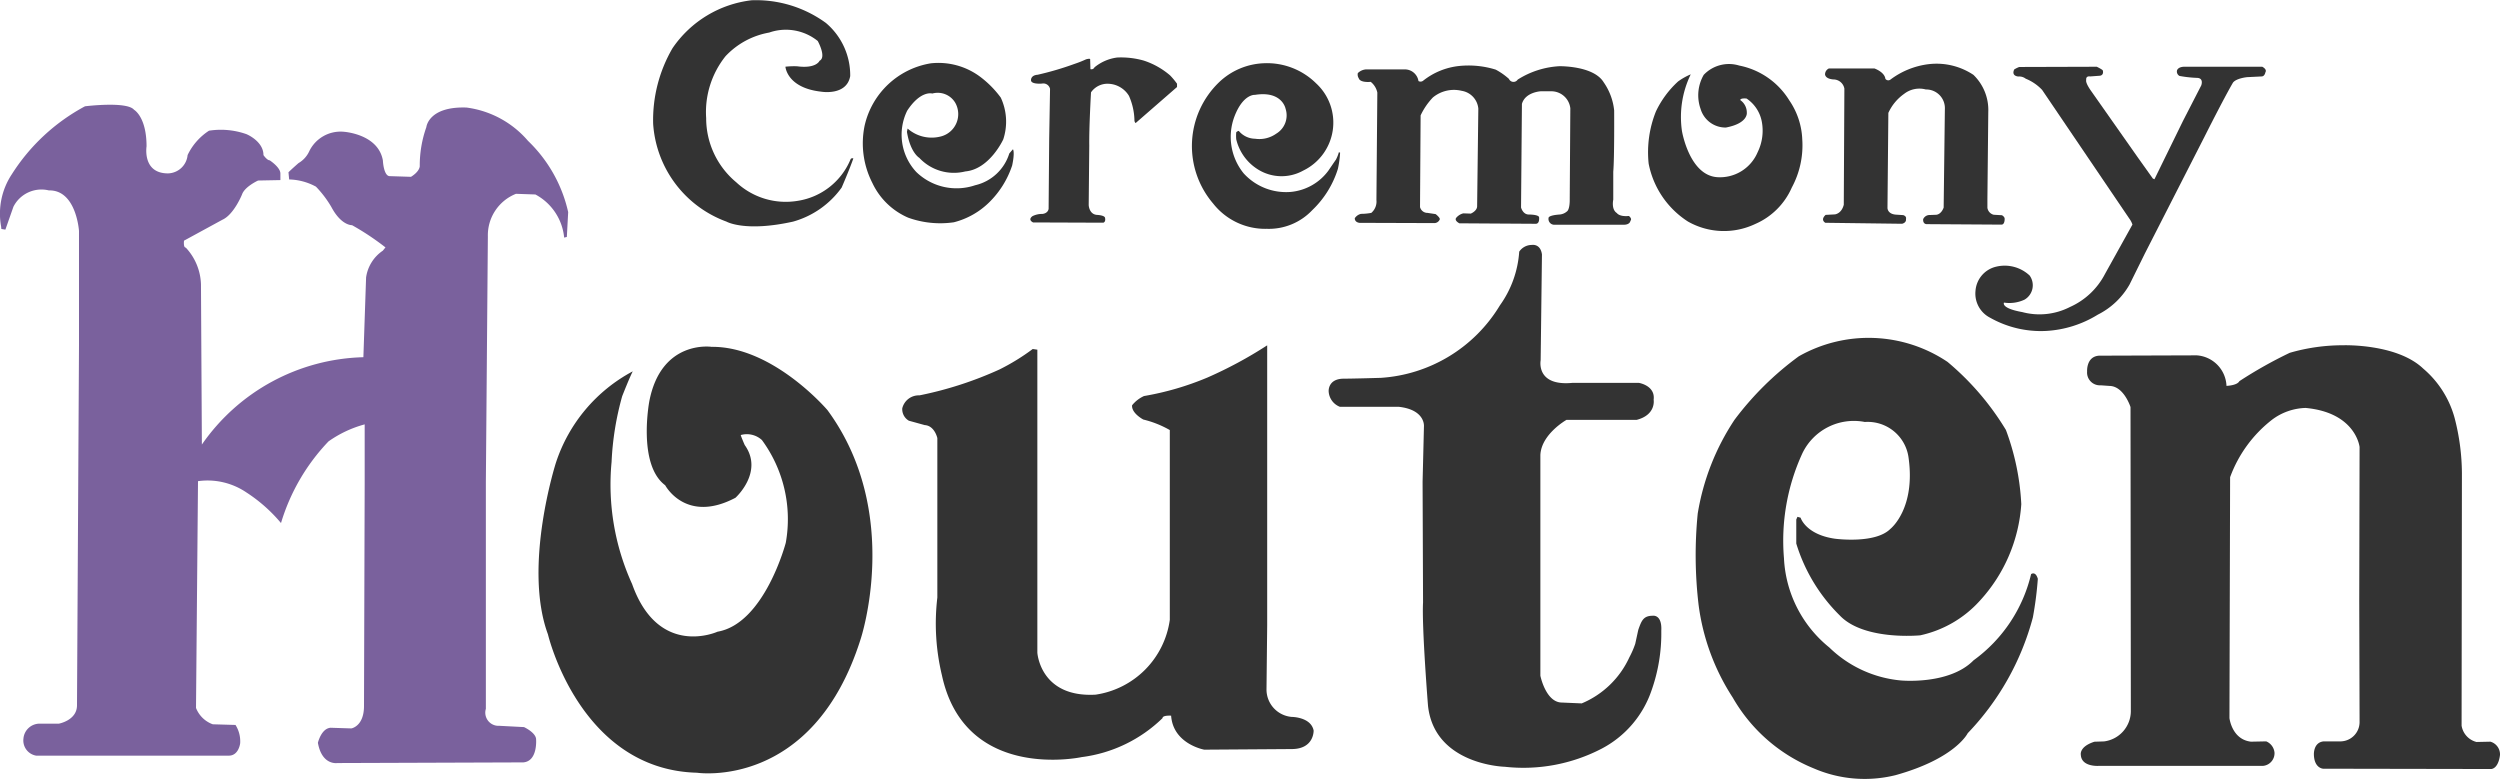
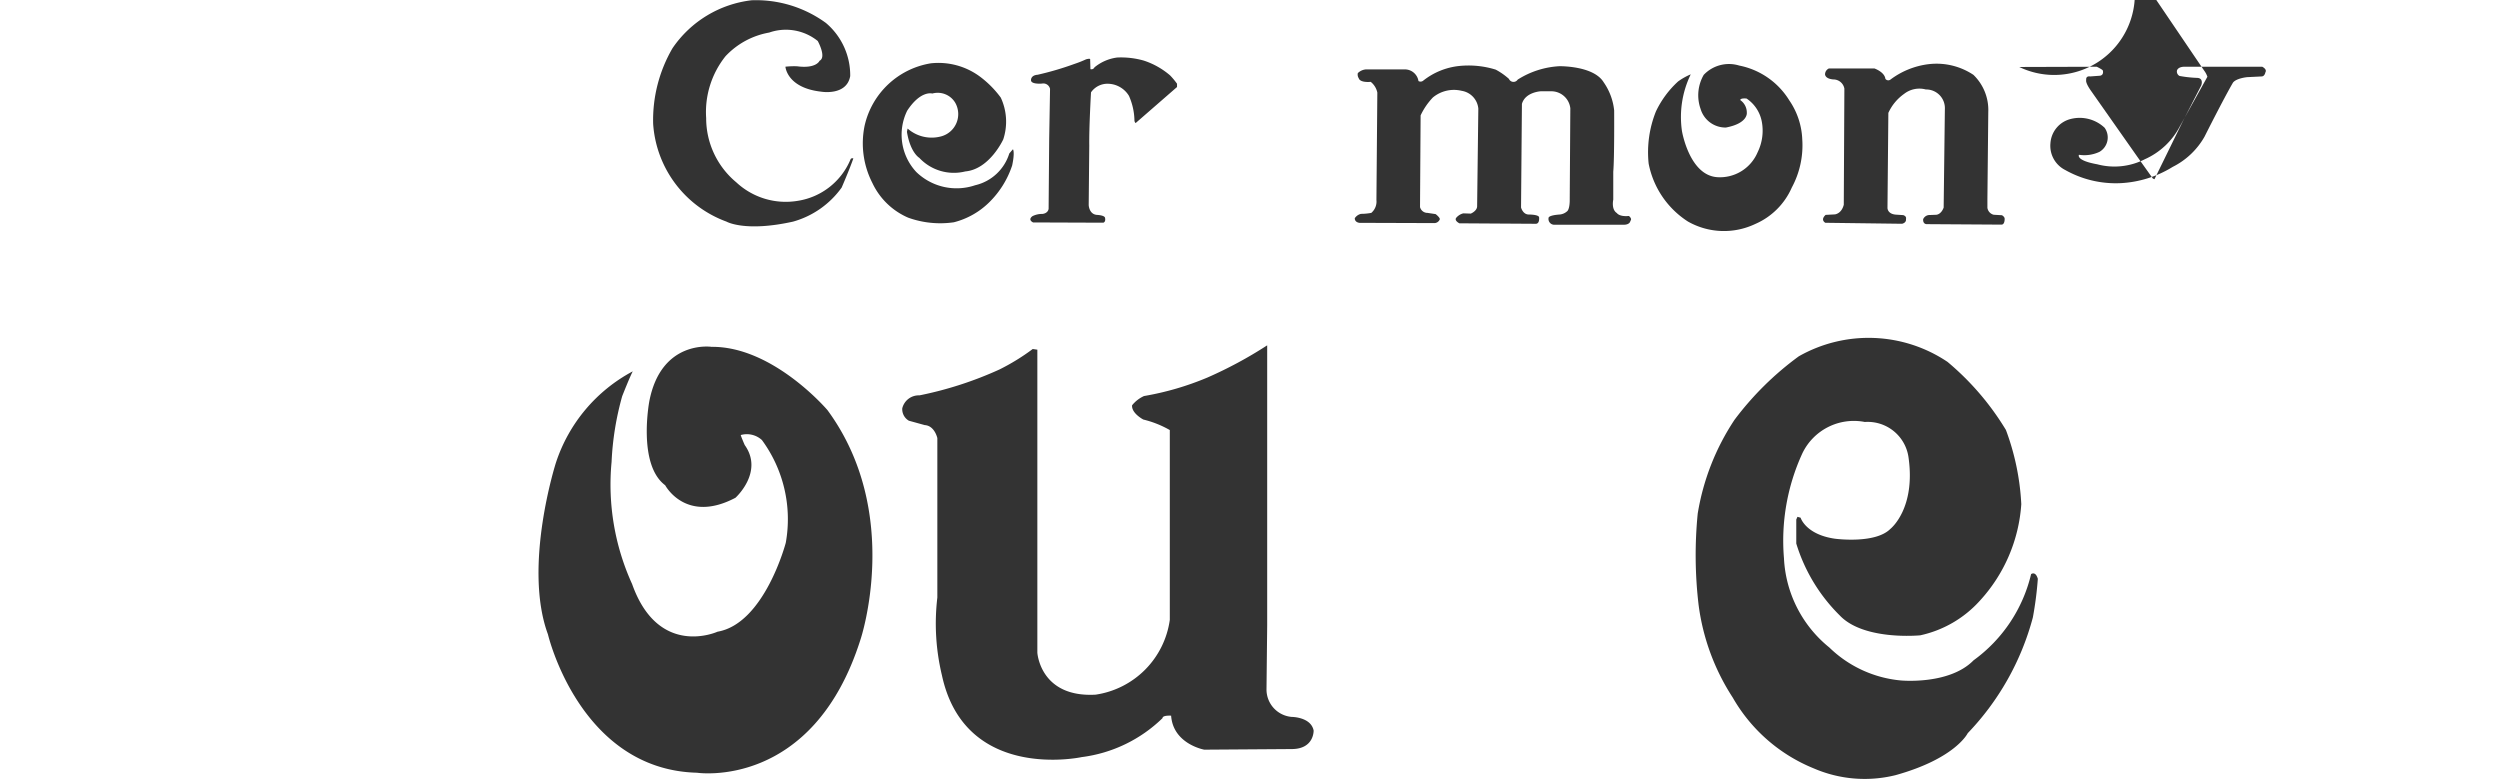
<svg xmlns="http://www.w3.org/2000/svg" width="113.833" height="35.475" viewBox="0 0 113.833 35.475">
  <g transform="translate(-32.426 -336.182)">
    <path d="M177.453,339.219s.062.959,1.619,1.136c0,0,1.168.207,1.331-.708a3.12,3.12,0,0,0-1.107-2.42,5.4,5.4,0,0,0-3.38-1.033,5.069,5.069,0,0,0-3.605,2.184,6.505,6.505,0,0,0-.881,3.439,5.1,5.1,0,0,0,3.339,4.456s.84.487,3.032,0a4.068,4.068,0,0,0,2.212-1.55s.349-.8.533-1.328c0,0-.082-.029-.123.03a3.117,3.117,0,0,1-2.4,1.9,3.3,3.3,0,0,1-2.807-.841,3.793,3.793,0,0,1-1.372-2.923,4.076,4.076,0,0,1,.881-2.819,3.574,3.574,0,0,1,1.987-1.077,2.31,2.31,0,0,1,2.213.384s.41.738.082.9c0,0-.143.369-1.024.251A3.652,3.652,0,0,0,177.453,339.219Z" transform="translate(-109.264)" fill="#333" />
    <path d="M218.064,352.569a1.656,1.656,0,0,0,1.537.354,1.05,1.05,0,0,0,.637-1.52.927.927,0,0,0-1.049-.428s-.525-.163-1.144.782a2.487,2.487,0,0,0,.413,2.789,2.634,2.634,0,0,0,2.68.605,2.13,2.13,0,0,0,1.556-1.446s.112-.133.168-.192c0,0,.094.118-.037.737a4.2,4.2,0,0,1-1.054,1.687,3.531,3.531,0,0,1-1.6.9,4.307,4.307,0,0,1-2.081-.21,3.2,3.2,0,0,1-1.631-1.582,3.96,3.96,0,0,1-.351-2.612,3.7,3.7,0,0,1,3.008-2.833,3.174,3.174,0,0,1,2.249.609,4.554,4.554,0,0,1,.942.952,2.586,2.586,0,0,1,.113,1.9s-.619,1.361-1.729,1.461a2.154,2.154,0,0,1-2.095-.62s-.408-.232-.562-1.184Z" transform="translate(-144.312 -10.534)" fill="#333" />
    <path d="M254.611,348.5l.013.459a.149.149,0,0,0,.183-.081,2.035,2.035,0,0,1,1.035-.448,3.8,3.8,0,0,1,1.205.138,3.5,3.5,0,0,1,1.205.677,3.354,3.354,0,0,1,.315.379v.149l-1.886,1.642a.177.177,0,0,1-.053-.138,2.9,2.9,0,0,0-.249-1.1,1.143,1.143,0,0,0-.917-.551.912.912,0,0,0-.812.39s-.092,1.6-.079,2.422l-.026,2.709s.013.413.366.448c0,0,.38.012.38.149,0,0,.04.161-.078.207l-3.2-.012s-.262-.114-.026-.287a.987.987,0,0,1,.445-.1s.249-.011.288-.23l.026-3.179.039-2.284a.312.312,0,0,0-.367-.242s-.511.046-.5-.161c0,0-.013-.218.3-.241a13.787,13.787,0,0,0,1.677-.493,4.941,4.941,0,0,0,.524-.207S254.571,348.466,254.611,348.5Z" transform="translate(-172.547 -9.629)" fill="#333" />
-     <path d="M288.6,352.683a.981.981,0,0,0,.742.356,1.327,1.327,0,0,0,.962-.23.97.97,0,0,0,.426-1.137s-.151-.826-1.389-.631c0,0-.536-.057-.935.976a2.635,2.635,0,0,0,.412,2.594,2.609,2.609,0,0,0,2.159.849,2.4,2.4,0,0,0,1.7-.964c.006-.009.339-.5.344-.5a1.7,1.7,0,0,0,.137-.344l.055.023a4.644,4.644,0,0,1-.1.734,4.394,4.394,0,0,1-1.169,1.883,2.719,2.719,0,0,1-2.062.849,3.016,3.016,0,0,1-2.447-1.148,4.03,4.03,0,0,1,.261-5.52,3.124,3.124,0,0,1,2.062-.872,3.181,3.181,0,0,1,2.365.918,2.428,2.428,0,0,1-.591,3.971,2.026,2.026,0,0,1-2.048-.046,2.223,2.223,0,0,1-1-1.377,1.766,1.766,0,0,1,0-.321A.189.189,0,0,1,288.6,352.683Z" transform="translate(-199.768 -10.54)" fill="#333" />
    <path d="M321.486,350.315h1.793a.63.63,0,0,1,.6.531.192.192,0,0,0,.206-.011,3.168,3.168,0,0,1,1.643-.675,4.157,4.157,0,0,1,1.669.166,3.048,3.048,0,0,1,.6.42.227.227,0,0,0,.4.033,3.941,3.941,0,0,1,1.889-.609s1.56-.033,2.025.731a2.724,2.724,0,0,1,.478,1.284s.014,2.192-.041,2.789v1.273s-.1.443.164.609c0,0,.109.177.548.133,0,0,.164.122.069.222,0,0-.015.177-.3.177h-3.148a.264.264,0,0,1-.274-.332s.028-.1.494-.133a.579.579,0,0,0,.341-.144s.11-.055.123-.454l.028-4.239a.872.872,0,0,0-.862-.775h-.48s-.711.033-.862.576l-.04,4.715s.082.332.369.321c0,0,.425,0,.452.122,0,0,.04.3-.151.3l-3.477-.022s-.233-.111-.151-.243a.608.608,0,0,1,.329-.21l.342.011s.273-.111.287-.321l.055-4.461a.905.905,0,0,0-.753-.808,1.506,1.506,0,0,0-1.314.3,3.035,3.035,0,0,0-.561.819l-.027,4.173a.35.35,0,0,0,.342.266l.369.055s.191.144.191.232a.27.27,0,0,1-.274.177l-3.38-.011s-.219-.011-.219-.21a.461.461,0,0,1,.288-.2,2.493,2.493,0,0,0,.465-.044.677.677,0,0,0,.233-.587l.041-4.892a.847.847,0,0,0-.3-.487s-.478.055-.547-.166a.308.308,0,0,1-.041-.232A.592.592,0,0,1,321.486,350.315Z" transform="translate(-226.865 -10.973)" fill="#333" />
    <path d="M385.367,350.335a4.448,4.448,0,0,0-.4,2.582s.332,2.008,1.6,2.1a1.862,1.862,0,0,0,1.846-1.136,2.228,2.228,0,0,0,.188-1.4,1.625,1.625,0,0,0-.692-1.044s-.274-.034-.289.069a.689.689,0,0,1,.3.574s.072.482-.952.677a1.183,1.183,0,0,1-1.153-.849,1.859,1.859,0,0,1,.143-1.549,1.585,1.585,0,0,1,1.616-.424,3.464,3.464,0,0,1,2.279,1.583,3.369,3.369,0,0,1,.592,1.779,4.041,4.041,0,0,1-.476,2.191,3.21,3.21,0,0,1-1.673,1.664,3.32,3.32,0,0,1-3.057-.115,4.046,4.046,0,0,1-1.789-2.639,4.993,4.993,0,0,1,.332-2.375,4.408,4.408,0,0,1,1.01-1.365A2.86,2.86,0,0,1,385.367,350.335Z" transform="translate(-275.956 -10.768)" fill="#333" />
    <path d="M420.974,349.978h2.072s.461.158.5.473a.162.162,0,0,0,.23.034,3.614,3.614,0,0,1,1.72-.7,3.03,3.03,0,0,1,2.058.484,2.224,2.224,0,0,1,.677,1.688l-.04,3.962v.405a.382.382,0,0,0,.284.315l.379.022s.122.067.122.158c0,0,.014.258-.136.27l-3.412-.022s-.177.011-.163-.225a.322.322,0,0,1,.311-.191l.284-.011s.217,0,.339-.326l.055-4.479a.852.852,0,0,0-.867-.9,1.131,1.131,0,0,0-.988.2,2.15,2.15,0,0,0-.718.866l-.04,4.333s0,.27.379.3l.339.022s.163.045.123.18c0,0,.04.157-.177.214l-3.494-.045s-.244-.124.014-.36l.42-.022s.3-.023.406-.439l.027-5.289a.507.507,0,0,0-.474-.416s-.365,0-.406-.225A.3.3,0,0,1,420.974,349.978Z" transform="translate(-305.272 -10.679)" fill="#333" />
-     <path d="M455.137,350.4l3.53-.011s.277.133.277.177c0,0,.059.2-.131.232l-.452.033s-.2-.044-.175.166c0,0-.059.1.233.509l2.115,3.01.686.963.073.033,1.3-2.656.831-1.616s.131-.332-.189-.344a5.481,5.481,0,0,1-.8-.088.227.227,0,0,1-.117-.243s.029-.177.351-.177h3.53s.233.111.146.254c0,0-.029.177-.161.188l-.67.033s-.482.045-.642.244c0,0-.307.5-1.3,2.468l-2.713,5.313-.7,1.417a3.428,3.428,0,0,1-1.445,1.372,4.991,4.991,0,0,1-2.362.742,4.692,4.692,0,0,1-2.538-.6,1.232,1.232,0,0,1-.67-1.217,1.219,1.219,0,0,1,.933-1.107,1.66,1.66,0,0,1,1.532.4.758.758,0,0,1-.234,1.1,1.624,1.624,0,0,1-.933.133s-.161.255.831.432a3.037,3.037,0,0,0,2.174-.232,3.309,3.309,0,0,0,1.589-1.495l1.255-2.258a.966.966,0,0,0-.146-.277l-3.967-5.855a2.115,2.115,0,0,0-.745-.509.49.49,0,0,0-.335-.1s-.335-.011-.19-.321A1.207,1.207,0,0,1,455.137,350.4Z" transform="translate(-330.768 -11.168)" fill="#333" />
-     <path d="M32.477,364.041a3.251,3.251,0,0,1,.487-2.381,8.938,8.938,0,0,1,3.332-3.095s1.909-.238,2.234.159c0,0,.569.317.569,1.666,0,0-.2,1.23.975,1.23a.919.919,0,0,0,.894-.833,2.708,2.708,0,0,1,.975-1.111,3.505,3.505,0,0,1,1.706.158s.773.317.773.953c0,0,.162.238.284.238,0,0,.487.317.487.6v.3l-1.015.02s-.61.278-.732.635c0,0-.366.913-.894,1.151l-1.747.952s-.04.317.081.317a2.564,2.564,0,0,1,.691,1.667l.041,7.3a9.232,9.232,0,0,1,7.354-3.977l.123-3.631a1.773,1.773,0,0,1,.762-1.22l.121-.149a11.959,11.959,0,0,0-1.523-1.012s-.487.03-.944-.833a4.859,4.859,0,0,0-.7-.922,2.688,2.688,0,0,0-1.219-.327l-.031-.328s.183-.179.458-.417a1.2,1.2,0,0,0,.487-.536,1.582,1.582,0,0,1,1.554-.892s1.585.089,1.8,1.309c0,0,.031.744.335.714l.944.03s.366-.208.4-.476a5.222,5.222,0,0,1,.3-1.786s.091-.952,1.829-.892a4.442,4.442,0,0,1,2.8,1.517,6.447,6.447,0,0,1,1.829,3.244l-.061,1.131-.122.03a2.494,2.494,0,0,0-1.31-1.964l-.884-.03a2.029,2.029,0,0,0-1.28,1.934l-.091,11.189v10.326a.6.6,0,0,0,.61.774l1.127.059s.518.238.549.536c0,0,.091,1.012-.579,1.071l-8.471.03s-.7.119-.884-.922c0,0,.152-.655.579-.685l.945.03S49,386.8,49,385.873l.031-10.177v-2.648a5.2,5.2,0,0,0-1.646.774,9.2,9.2,0,0,0-2.164,3.719,7.059,7.059,0,0,0-1.585-1.4,3.151,3.151,0,0,0-2.194-.507l-.091,10.326a1.29,1.29,0,0,0,.762.744l1.036.03a1.394,1.394,0,0,1,.213.833s-.061.565-.518.565H34.072a.7.7,0,0,1-.579-.773.741.741,0,0,1,.732-.684h.884s.823-.149.823-.834l.091-16.4V364.24s-.122-1.875-1.371-1.845a1.43,1.43,0,0,0-1.615.744l-.366,1.042-.183-.03Z" transform="translate(0 -17.543)" fill="#7a619d" />
+     <path d="M455.137,350.4l3.53-.011s.277.133.277.177c0,0,.059.2-.131.232l-.452.033s-.2-.044-.175.166c0,0-.059.1.233.509l2.115,3.01.686.963.073.033,1.3-2.656.831-1.616s.131-.332-.189-.344a5.481,5.481,0,0,1-.8-.088.227.227,0,0,1-.117-.243s.029-.177.351-.177h3.53s.233.111.146.254c0,0-.029.177-.161.188l-.67.033s-.482.045-.642.244c0,0-.307.5-1.3,2.468a3.428,3.428,0,0,1-1.445,1.372,4.991,4.991,0,0,1-2.362.742,4.692,4.692,0,0,1-2.538-.6,1.232,1.232,0,0,1-.67-1.217,1.219,1.219,0,0,1,.933-1.107,1.66,1.66,0,0,1,1.532.4.758.758,0,0,1-.234,1.1,1.624,1.624,0,0,1-.933.133s-.161.255.831.432a3.037,3.037,0,0,0,2.174-.232,3.309,3.309,0,0,0,1.589-1.495l1.255-2.258a.966.966,0,0,0-.146-.277l-3.967-5.855a2.115,2.115,0,0,0-.745-.509.49.49,0,0,0-.335-.1s-.335-.011-.19-.321A1.207,1.207,0,0,1,455.137,350.4Z" transform="translate(-330.768 -11.168)" fill="#333" />
    <path d="M151.423,411.135a7.276,7.276,0,0,0-3.5,4.164s-1.508,4.705-.362,7.813c0,0,1.447,6.159,6.785,6.3,0,0,5.277.8,7.449-6.074,0,0,1.93-5.76-1.507-10.437,0,0-2.473-2.909-5.277-2.881,0,0-2.292-.342-2.835,2.481,0,0-.543,2.88.723,3.821,0,0,.935,1.768,3.2.57,0,0,1.3-1.169.422-2.4,0,0-.151-.342-.182-.456a1.017,1.017,0,0,1,.965.228,6.086,6.086,0,0,1,1.086,4.677s-.965,3.678-3.106,4.049c0,0-2.684,1.227-3.89-2.167a10.924,10.924,0,0,1-.936-5.561,13.229,13.229,0,0,1,.483-2.994S151.273,411.421,151.423,411.135Z" transform="translate(-90.185 -58.045)" fill="#333" />
    <path d="M230.745,409.934v13.794s.121,2.055,2.654,1.914a4,4,0,0,0,3.377-3.406v-8.642a4.6,4.6,0,0,0-1.206-.479s-.542-.282-.512-.648a1.479,1.479,0,0,1,.543-.422,13.149,13.149,0,0,0,2.894-.845,19.031,19.031,0,0,0,2.715-1.464v12.752l-.031,2.9a1.252,1.252,0,0,0,1.146,1.267s.874,0,1,.619c0,0,.03.845-1,.845l-3.981.028s-1.417-.254-1.508-1.548c0,0-.392-.028-.392.112a6.432,6.432,0,0,1-3.679,1.774s-5.308,1.154-6.363-3.716a10.09,10.09,0,0,1-.211-3.547V413.96s-.121-.563-.573-.592l-.724-.2a.606.606,0,0,1-.3-.563.773.773,0,0,1,.784-.591,16.707,16.707,0,0,0,3.649-1.182,9.837,9.837,0,0,0,1.508-.929Z" transform="translate(-151.085 -57.83)" fill="#333" />
-     <path d="M325.118,388.764l-.059,4.821s-.232,1.192,1.451,1.029h3.019s.757.119.675.768c0,0,.122.688-.778.918h-3.193s-1.146.649-1.187,1.6v10.048s.245,1.222.983,1.222l.9.039a4.14,4.14,0,0,0,2.17-2.1,4,4,0,0,0,.266-.611c.006-.019.136-.63.143-.65.143-.4.225-.63.655-.63,0,0,.43-.076.389.688a7.771,7.771,0,0,1-.451,2.732,4.7,4.7,0,0,1-2.272,2.636,7.721,7.721,0,0,1-4.4.821s-3.214-.076-3.5-2.788c0,0-.286-3.573-.225-4.7l-.021-5.483.062-2.541s.061-.745-1.147-.879h-2.681a.8.8,0,0,1-.511-.707s-.041-.554.655-.573c0,0,.43,0,1.718-.038a6.849,6.849,0,0,0,5.424-3.3,4.753,4.753,0,0,0,.88-2.446.688.688,0,0,1,.573-.306S325.046,388.258,325.118,388.764Z" transform="translate(-222.482 -40.999)" fill="#333" />
    <path d="M398.185,416.318l.143.04s.225.761,1.554.956c0,0,1.842.254,2.537-.449,0,0,1.166-.917.819-3.28A1.876,1.876,0,0,0,401.253,412a2.6,2.6,0,0,0-2.844,1.426,9.518,9.518,0,0,0-.838,4.782,5.564,5.564,0,0,0,2.066,4.061,5.373,5.373,0,0,0,3.253,1.5s2.21.215,3.314-.917a6.77,6.77,0,0,0,2.619-3.924s.2-.156.307.214a16.181,16.181,0,0,1-.226,1.757,12.1,12.1,0,0,1-2.966,5.271s-.552,1.152-3.293,1.913a5.841,5.841,0,0,1-3.723-.312,7.5,7.5,0,0,1-3.683-3.221,10.116,10.116,0,0,1-1.555-4.217,19.3,19.3,0,0,1-.041-4.158,10.874,10.874,0,0,1,1.677-4.275,13.883,13.883,0,0,1,2.926-2.89,6.441,6.441,0,0,1,6.772.254,12.372,12.372,0,0,1,2.659,3.1,11.252,11.252,0,0,1,.7,3.377,7.214,7.214,0,0,1-1.9,4.412,5.11,5.11,0,0,1-2.7,1.561s-2.557.255-3.661-.9a7.8,7.8,0,0,1-1.985-3.28v-1.093Z" transform="translate(-283.915 -56.604)" fill="#333" />
-     <path d="M476.413,410.185l4.448-.015a1.453,1.453,0,0,1,1.357,1.39s.483-.014.588-.215a19.877,19.877,0,0,1,2.292-1.29,8.647,8.647,0,0,1,2.427-.344s2.443-.086,3.649,1.061a4.5,4.5,0,0,1,1.432,2.251,10.192,10.192,0,0,1,.332,2.523l-.015,11.484a.914.914,0,0,0,.679.745l.633-.014a.6.6,0,0,1,.437.6s-.046.587-.392.645l-7.66-.014s-.407-.015-.422-.645c0,0-.03-.559.452-.6h.784a.879.879,0,0,0,.844-.86l-.015-5.563.015-6.982s-.165-1.563-2.457-1.777a2.655,2.655,0,0,0-1.538.544,5.869,5.869,0,0,0-1.9,2.609l-.03,10.967s.106.975.98,1.076l.694-.014a.619.619,0,0,1,.378.516.578.578,0,0,1-.528.6H476.4s-.784.058-.814-.5c0,0-.091-.373.619-.6l.437-.014a1.394,1.394,0,0,0,1.221-1.376l-.015-13.849s-.3-.946-.95-.961l-.407-.029a.582.582,0,0,1-.619-.63S475.825,410.227,476.413,410.185Z" transform="translate(-348.413 -57.808)" fill="#333" />
  </g>
</svg>